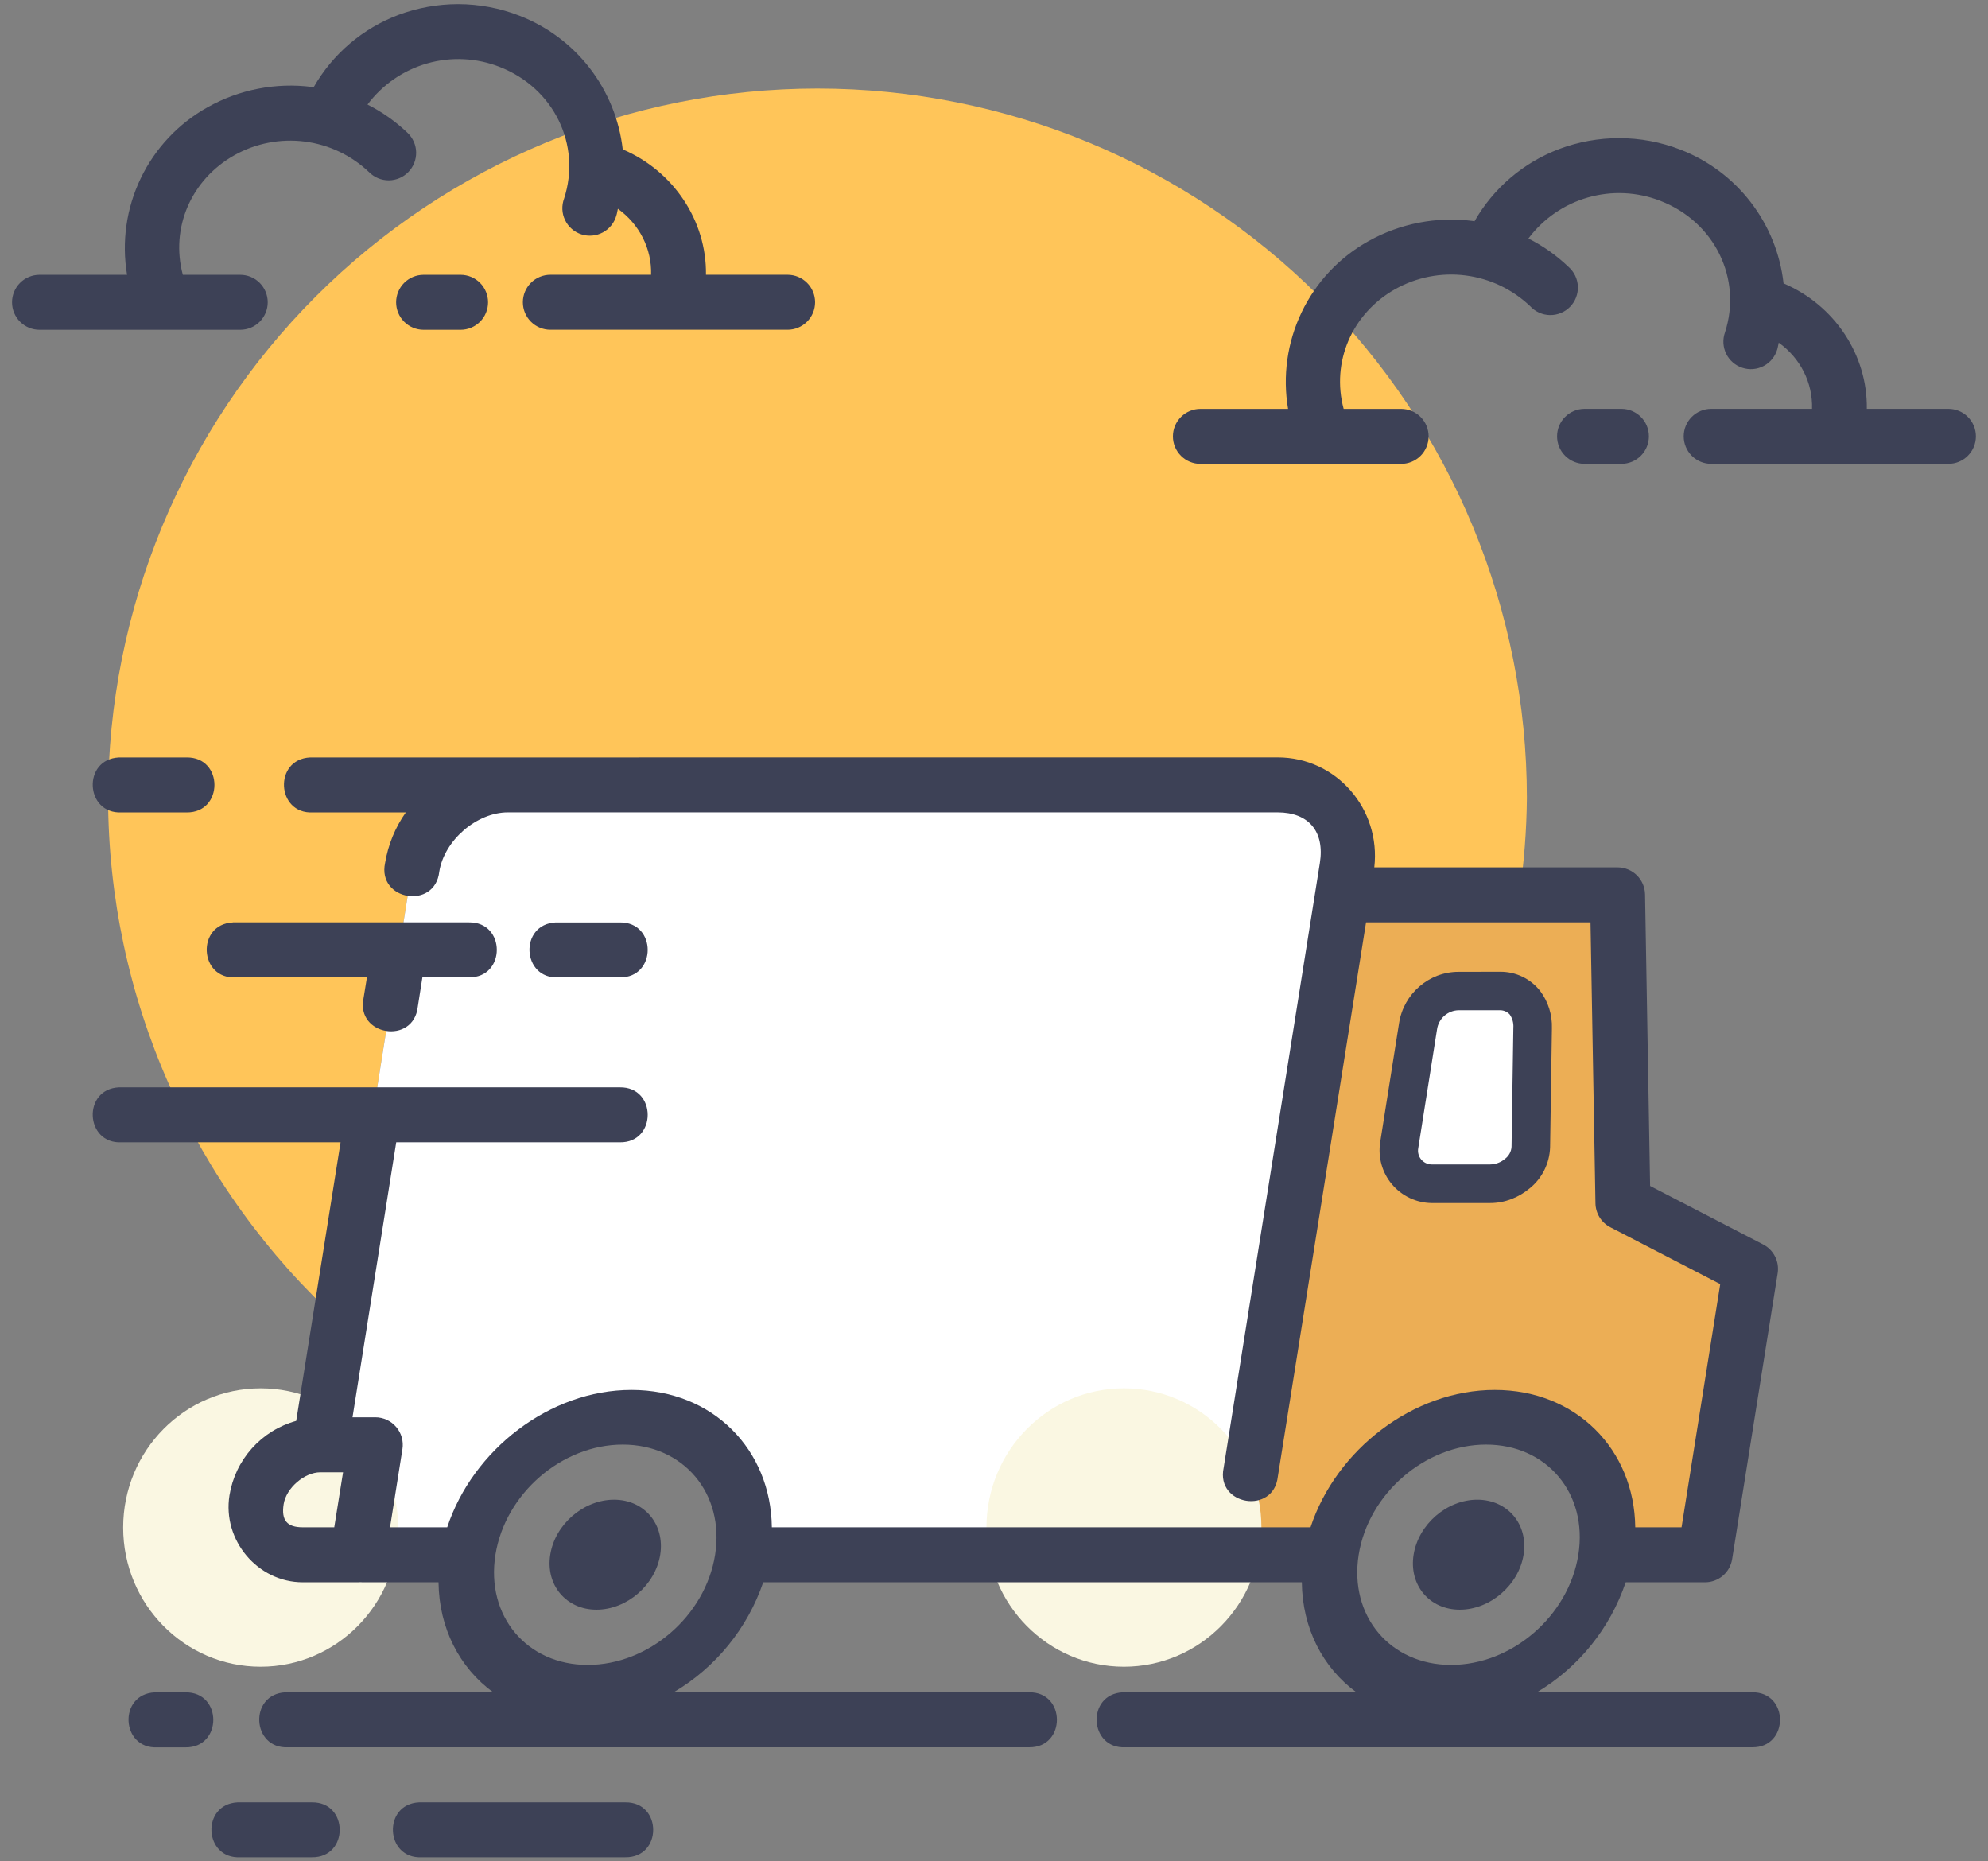
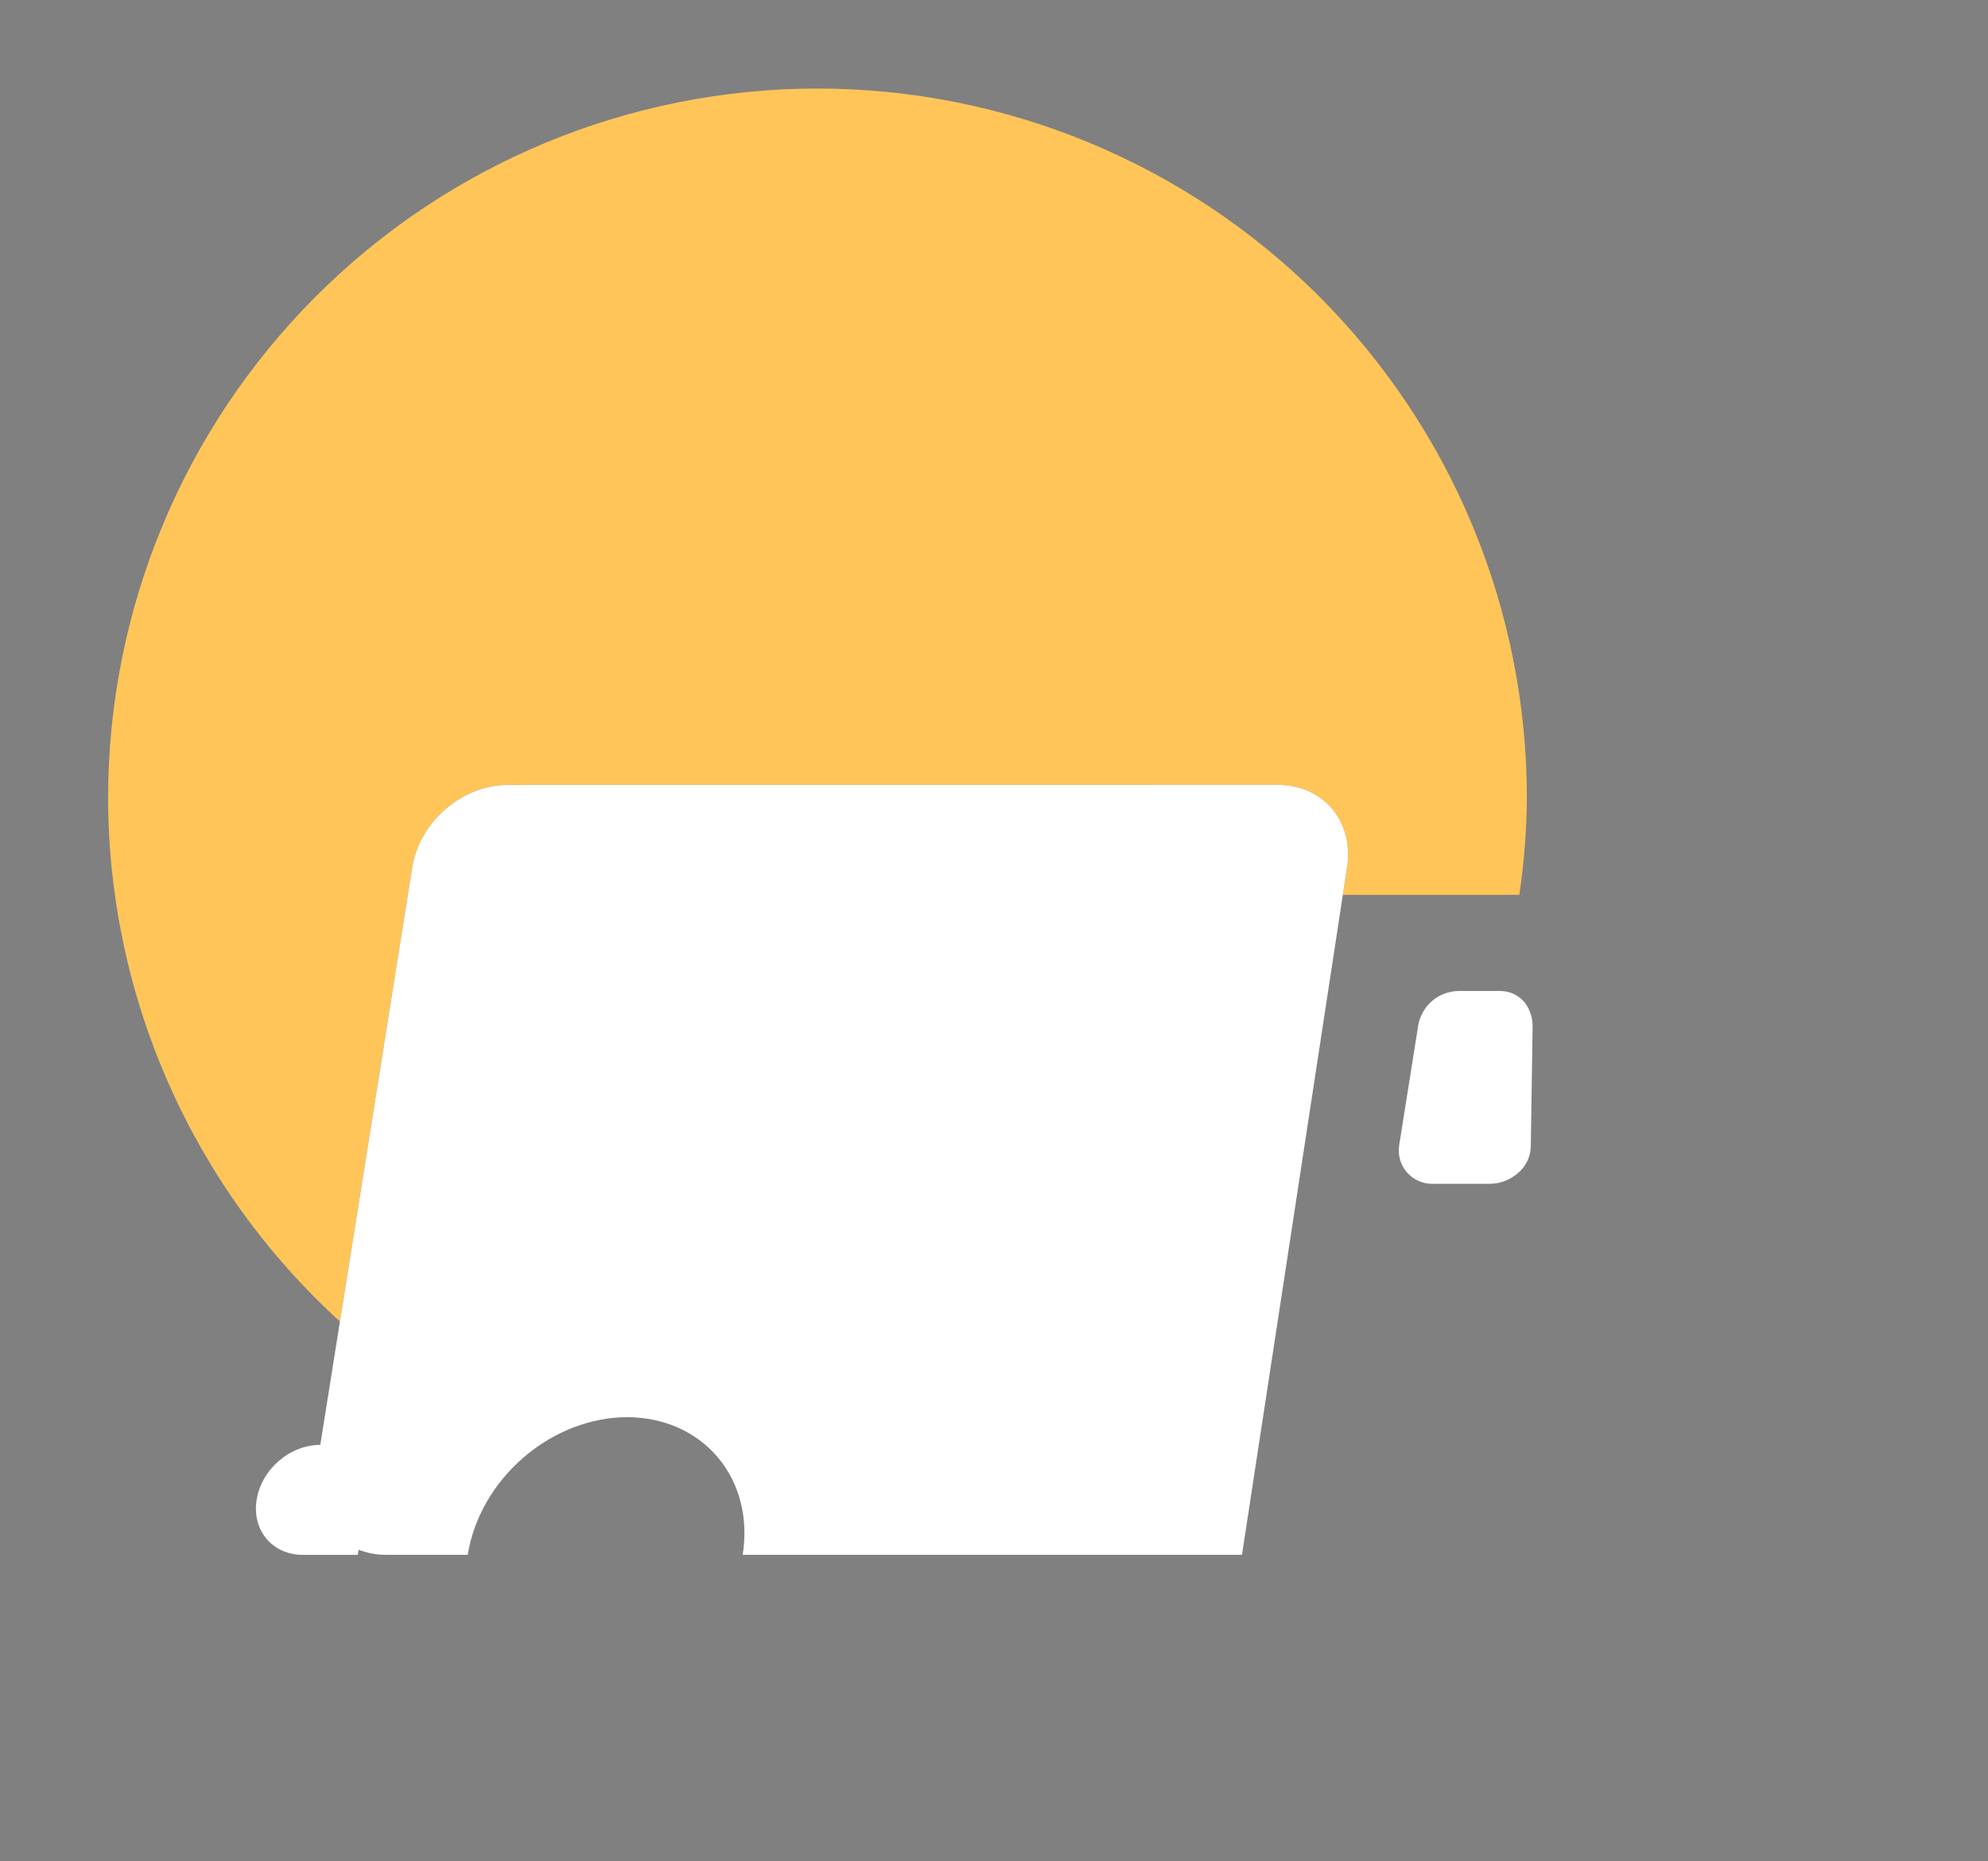
<svg xmlns="http://www.w3.org/2000/svg" width="94" height="88" viewBox="0 0 94 88" fill="none">
  <rect x="0" y="0" width="94" height="88" fill="#808080" stroke="none" />
  <path d="M38.651 4.186C29.756 4.188 21.226 7.722 14.937 14.011C8.647 20.301 5.113 28.831 5.111 37.726C5.119 42.387 6.097 46.995 7.985 51.257C9.872 55.519 12.627 59.34 16.073 62.478L19.492 41.007C19.835 38.849 21.85 37.107 24.011 37.107H60.411C62.571 37.107 64.035 38.849 63.692 41.007L63.494 42.307H71.84C72.064 40.79 72.183 39.26 72.197 37.726C72.195 28.83 68.66 20.299 62.37 14.009C56.079 7.72 47.547 4.186 38.651 4.186Z" fill="#FFC559" />
  <path d="M24.011 37.11C21.853 37.11 19.835 38.847 19.492 41.01L15.145 68.31C13.704 68.31 12.363 69.467 12.134 70.91C11.905 72.348 12.878 73.51 14.318 73.51H16.918L16.957 73.268C17.344 73.414 17.758 73.507 18.218 73.507H22.118C22.118 73.506 22.118 73.504 22.118 73.502C22.392 71.778 23.34 70.125 24.754 68.906C26.167 67.687 27.929 67.002 29.653 67.002C31.377 67.002 32.921 67.687 33.946 68.906C34.971 70.125 35.392 71.778 35.118 73.502C35.118 73.504 35.118 73.506 35.118 73.507H58.726L63.692 41.007C64.035 38.849 62.574 37.107 60.411 37.107L24.011 37.11ZM68.967 46.852C68.504 46.857 68.057 47.026 67.707 47.33C67.357 47.633 67.125 48.051 67.054 48.508L66.159 54.145C66.124 54.368 66.136 54.596 66.196 54.813C66.256 55.031 66.362 55.233 66.507 55.406C66.652 55.579 66.833 55.718 67.037 55.815C67.24 55.912 67.463 55.964 67.688 55.968H70.46C70.93 55.962 71.384 55.792 71.742 55.487C71.933 55.336 72.089 55.146 72.199 54.929C72.31 54.712 72.372 54.474 72.381 54.231L72.467 48.599C72.486 48.174 72.358 47.754 72.106 47.411C71.966 47.236 71.788 47.094 71.585 46.997C71.382 46.9 71.16 46.851 70.936 46.852H68.967Z" fill="white" />
-   <path d="M63.494 42.31L58.726 73.51H62.938C62.938 73.507 62.938 73.505 62.938 73.502C63.212 71.779 64.16 70.126 65.573 68.907C66.985 67.688 68.747 67.003 70.47 67.002C71.324 67.001 72.143 67.169 72.881 67.496C73.618 67.822 74.259 68.301 74.767 68.904C75.275 69.508 75.64 70.225 75.841 71.014C76.043 71.802 76.076 72.648 75.941 73.502C75.941 73.504 75.941 73.506 75.941 73.507H80.615L82.771 59.985L76.739 56.865L76.484 42.307L63.494 42.31ZM68.967 46.852H70.938C71.163 46.851 71.385 46.9 71.588 46.997C71.79 47.094 71.968 47.235 72.108 47.411C72.368 47.749 72.472 48.168 72.467 48.599L72.381 54.231C72.372 54.474 72.31 54.712 72.199 54.929C72.089 55.146 71.933 55.336 71.742 55.487C71.384 55.792 70.93 55.962 70.46 55.968H67.688C67.463 55.964 67.24 55.912 67.037 55.815C66.833 55.718 66.652 55.579 66.507 55.406C66.362 55.233 66.256 55.031 66.196 54.813C66.136 54.596 66.124 54.368 66.159 54.145L67.054 48.508C67.125 48.05 67.357 47.633 67.707 47.33C68.057 47.026 68.504 46.857 68.967 46.852Z" fill="#ECAE55" />
-   <path d="M12.324 78.798C15.914 78.798 18.824 75.852 18.824 72.218C18.824 68.583 15.914 65.637 12.324 65.637C8.734 65.637 5.824 68.583 5.824 72.218C5.824 75.852 8.734 78.798 12.324 78.798Z" fill="#FAF7E2" />
-   <path d="M53.144 78.798C56.734 78.798 59.644 75.852 59.644 72.218C59.644 68.583 56.734 65.637 53.144 65.637C49.554 65.637 46.644 68.583 46.644 72.218C46.644 75.852 49.554 78.798 53.144 78.798Z" fill="#FAF7E2" />
-   <path d="M21.666 0.195C20.696 0.195 19.742 0.369 18.847 0.702C17.15 1.34 15.729 2.551 14.83 4.126L14.752 4.111C13.047 3.893 11.317 4.229 9.817 5.07C8.442 5.836 7.338 7.008 6.656 8.427C5.973 9.845 5.747 11.44 6.008 12.992H1.869C1.524 12.992 1.194 13.129 0.95 13.373C0.706 13.617 0.569 13.948 0.569 14.292C0.569 14.637 0.706 14.968 0.95 15.212C1.194 15.455 1.524 15.592 1.869 15.592H11.359C11.704 15.592 12.035 15.455 12.278 15.212C12.522 14.968 12.659 14.637 12.659 14.292C12.659 13.948 12.522 13.617 12.278 13.373C12.035 13.129 11.704 12.992 11.359 12.992H8.645C8.052 10.79 9.027 8.492 11.089 7.335C12.098 6.771 13.261 6.546 14.407 6.692C15.554 6.838 16.623 7.348 17.459 8.146C17.581 8.268 17.725 8.364 17.884 8.429C18.044 8.494 18.214 8.527 18.386 8.526C18.558 8.525 18.728 8.489 18.886 8.422C19.045 8.355 19.188 8.257 19.308 8.133C19.428 8.01 19.523 7.864 19.586 7.705C19.649 7.545 19.68 7.374 19.677 7.202C19.674 7.03 19.637 6.86 19.567 6.703C19.498 6.545 19.398 6.403 19.274 6.284C18.712 5.746 18.073 5.294 17.378 4.943C18.081 4.003 19.073 3.32 20.202 2.998C21.331 2.677 22.534 2.735 23.626 3.164C26.2 4.168 27.492 6.856 26.673 9.386C26.611 9.551 26.584 9.726 26.591 9.901C26.599 10.077 26.642 10.249 26.719 10.407C26.795 10.565 26.902 10.707 27.035 10.822C27.167 10.938 27.321 11.025 27.488 11.08C27.655 11.134 27.831 11.154 28.006 11.138C28.181 11.123 28.351 11.072 28.506 10.988C28.661 10.905 28.797 10.791 28.906 10.654C29.016 10.517 29.096 10.359 29.143 10.19C29.18 10.083 29.187 9.976 29.216 9.87C30.23 10.598 30.823 11.757 30.786 12.99H26.023C25.678 12.99 25.348 13.127 25.104 13.371C24.86 13.614 24.723 13.945 24.723 14.29C24.723 14.635 24.86 14.965 25.104 15.209C25.348 15.453 25.678 15.59 26.023 15.59H37.24C37.584 15.59 37.915 15.453 38.159 15.209C38.403 14.965 38.54 14.635 38.54 14.29C38.54 13.945 38.403 13.614 38.159 13.371C37.915 13.127 37.584 12.99 37.24 12.99H33.381C33.415 10.437 31.847 8.086 29.445 7.062C29.285 5.664 28.745 4.336 27.885 3.223C27.025 2.109 25.877 1.252 24.565 0.744C23.641 0.383 22.658 0.197 21.666 0.195ZM76.554 6.531C75.584 6.531 74.63 6.706 73.736 7.041C72.039 7.678 70.618 8.888 69.719 10.463L69.641 10.447C67.936 10.227 66.206 10.561 64.706 11.401C63.331 12.168 62.226 13.342 61.546 14.762C60.865 16.182 60.641 17.779 60.905 19.331H56.76C56.416 19.331 56.085 19.468 55.841 19.712C55.597 19.956 55.46 20.286 55.46 20.631C55.46 20.976 55.597 21.307 55.841 21.55C56.085 21.794 56.416 21.931 56.76 21.931H66.25C66.595 21.931 66.926 21.794 67.17 21.55C67.413 21.307 67.55 20.976 67.55 20.631C67.55 20.286 67.413 19.956 67.17 19.712C66.926 19.468 66.595 19.331 66.25 19.331H63.533C62.941 17.126 63.916 14.823 65.977 13.666C66.988 13.102 68.152 12.876 69.3 13.023C70.448 13.169 71.519 13.68 72.355 14.48C72.475 14.609 72.62 14.713 72.782 14.784C72.943 14.856 73.118 14.894 73.294 14.896C73.471 14.898 73.646 14.864 73.809 14.796C73.972 14.728 74.119 14.628 74.242 14.501C74.365 14.374 74.461 14.224 74.524 14.059C74.587 13.893 74.615 13.717 74.608 13.541C74.6 13.364 74.557 13.191 74.48 13.032C74.404 12.873 74.295 12.731 74.162 12.615C73.601 12.077 72.963 11.626 72.269 11.276C72.972 10.337 73.963 9.654 75.092 9.333C76.22 9.012 77.422 9.07 78.515 9.498C81.089 10.499 82.383 13.19 81.562 15.72C81.504 15.883 81.479 16.057 81.49 16.231C81.5 16.404 81.545 16.573 81.622 16.729C81.698 16.885 81.806 17.024 81.937 17.137C82.069 17.251 82.222 17.337 82.387 17.39C82.552 17.444 82.726 17.464 82.899 17.449C83.072 17.434 83.241 17.384 83.394 17.303C83.548 17.222 83.684 17.111 83.793 16.977C83.903 16.842 83.985 16.687 84.034 16.521C84.068 16.417 84.076 16.307 84.105 16.201C85.124 16.929 85.717 18.091 85.68 19.329H80.912C80.567 19.329 80.236 19.466 79.993 19.709C79.749 19.953 79.612 20.284 79.612 20.629C79.612 20.973 79.749 21.304 79.993 21.548C80.236 21.792 80.567 21.929 80.912 21.929H92.128C92.473 21.929 92.804 21.792 93.047 21.548C93.291 21.304 93.428 20.973 93.428 20.629C93.428 20.284 93.291 19.953 93.047 19.709C92.804 19.466 92.473 19.329 92.128 19.329H88.27C88.306 16.773 86.741 14.422 84.333 13.398C84.175 11.999 83.638 10.671 82.778 9.556C81.919 8.441 80.771 7.583 79.458 7.075C78.532 6.715 77.548 6.531 76.554 6.531ZM20.03 12.992C19.685 12.992 19.355 13.129 19.111 13.373C18.867 13.617 18.73 13.948 18.73 14.292C18.73 14.637 18.867 14.968 19.111 15.212C19.355 15.455 19.685 15.592 20.03 15.592H21.777C22.122 15.592 22.453 15.455 22.697 15.212C22.941 14.968 23.077 14.637 23.077 14.292C23.077 13.948 22.941 13.617 22.697 13.373C22.453 13.129 22.122 12.992 21.777 12.992H20.03ZM74.924 19.329C74.579 19.329 74.249 19.466 74.005 19.709C73.761 19.953 73.624 20.284 73.624 20.629C73.624 20.973 73.761 21.304 74.005 21.548C74.249 21.792 74.579 21.929 74.924 21.929H76.666C77.011 21.929 77.341 21.792 77.585 21.548C77.829 21.304 77.966 20.973 77.966 20.629C77.966 20.284 77.829 19.953 77.585 19.709C77.341 19.466 77.011 19.329 76.666 19.329H74.924Z" fill="#3D4156" />
-   <path d="M5.624 35.81C3.889 35.893 4.017 38.493 5.751 38.41H8.822C10.579 38.433 10.579 35.784 8.822 35.81H5.751C5.708 35.808 5.667 35.808 5.624 35.81ZM14.661 35.81C12.93 35.896 13.062 38.496 14.794 38.41H19.188C18.685 39.123 18.35 39.941 18.208 40.802C17.833 42.58 20.571 43.02 20.771 41.21C21.008 39.723 22.547 38.407 24.011 38.407H60.411C61.875 38.407 62.644 39.312 62.408 40.799L57.858 69.399C57.483 71.18 60.221 71.62 60.421 69.81L64.592 43.607H75.205L75.439 56.888C75.443 57.122 75.51 57.351 75.633 57.55C75.756 57.749 75.931 57.911 76.138 58.019L81.338 60.71L79.51 72.207H77.321C77.28 68.541 74.539 65.713 70.678 65.713C66.82 65.713 63.175 68.541 61.966 72.207H36.496C36.454 68.541 33.714 65.713 29.856 65.713C25.997 65.713 22.355 68.541 21.146 72.207H18.442L19.029 68.51C19.058 68.325 19.047 68.135 18.996 67.954C18.945 67.773 18.855 67.606 18.733 67.463C18.611 67.32 18.46 67.205 18.289 67.127C18.118 67.048 17.933 67.007 17.745 67.007H16.668L18.735 54.007H29.307C31.065 54.033 31.065 51.381 29.307 51.407H5.751C5.708 51.405 5.664 51.405 5.621 51.407C3.889 51.493 4.017 54.093 5.751 54.007H16.104L14.006 67.176C13.198 67.399 12.47 67.85 11.911 68.475C11.351 69.099 10.983 69.871 10.85 70.699C10.512 72.813 12.178 74.807 14.318 74.807H16.918C16.954 74.807 16.991 74.807 17.03 74.802C17.071 74.806 17.113 74.808 17.155 74.807H20.735C20.761 76.976 21.723 78.84 23.317 80.007H13.626C13.583 80.005 13.54 80.005 13.496 80.007C11.76 80.096 11.892 82.696 13.626 82.607H48.656C50.414 82.633 50.414 79.981 48.656 80.007H31.852C33.839 78.835 35.342 76.99 36.088 74.807H61.555C61.581 76.976 62.54 78.84 64.134 80.007H53.219C53.176 80.005 53.133 80.005 53.089 80.007C51.355 80.096 51.488 82.696 53.219 82.607H82.846C84.604 82.633 84.604 79.981 82.846 80.007H72.67C74.644 78.829 76.132 76.985 76.869 74.807H80.618C80.928 74.807 81.227 74.697 81.463 74.496C81.698 74.295 81.854 74.016 81.902 73.71L84.055 60.19C84.097 59.92 84.053 59.643 83.929 59.4C83.805 59.156 83.607 58.958 83.364 58.833L78.023 56.069L77.784 42.281C77.777 41.941 77.637 41.617 77.394 41.379C77.151 41.141 76.824 41.007 76.484 41.007H64.982C65.299 38.257 63.201 35.807 60.411 35.807L14.661 35.81ZM11.011 43.61C9.277 43.696 9.409 46.296 11.141 46.21H17.35L17.191 47.188C16.817 48.969 19.554 49.408 19.755 47.598L19.973 46.207H22.173C23.93 46.233 23.93 43.581 22.173 43.607H11.143C11.1 43.605 11.057 43.605 11.013 43.607L11.011 43.61ZM26.273 43.61C24.539 43.696 24.669 46.296 26.403 46.21H29.307C31.065 46.233 31.065 43.584 29.307 43.61H26.403C26.36 43.608 26.316 43.608 26.273 43.61ZM68.967 45.945C67.563 45.945 66.373 46.985 66.154 48.365L65.26 54.002C65.205 54.355 65.227 54.715 65.323 55.058C65.419 55.402 65.588 55.721 65.819 55.993C66.049 56.266 66.335 56.486 66.657 56.639C66.98 56.791 67.331 56.873 67.688 56.878H70.46C71.17 56.878 71.82 56.605 72.324 56.186C72.616 55.952 72.854 55.657 73.021 55.322C73.188 54.988 73.281 54.621 73.294 54.247L73.38 48.615C73.401 47.981 73.206 47.36 72.826 46.852C72.602 46.566 72.315 46.336 71.988 46.178C71.66 46.02 71.301 45.94 70.938 45.942L68.967 45.945ZM68.967 47.762H70.938C71.131 47.762 71.307 47.866 71.391 47.97C71.514 48.152 71.573 48.37 71.557 48.589L71.471 54.221C71.464 54.333 71.432 54.441 71.378 54.54C71.324 54.638 71.249 54.724 71.159 54.79C70.964 54.956 70.716 55.049 70.46 55.053H67.688C67.594 55.051 67.501 55.029 67.416 54.988C67.332 54.947 67.257 54.888 67.197 54.816C67.137 54.743 67.094 54.658 67.07 54.567C67.046 54.476 67.042 54.381 67.059 54.288L67.951 48.651C67.989 48.407 68.111 48.184 68.297 48.022C68.483 47.859 68.72 47.767 68.967 47.762ZM29.445 68.297C32.318 68.297 34.273 70.608 33.813 73.507C33.35 76.409 30.664 78.713 27.789 78.713C24.916 78.713 22.966 76.409 23.426 73.507C23.889 70.608 26.572 68.297 29.445 68.297ZM70.267 68.297C73.14 68.297 75.09 70.608 74.63 73.507C74.167 76.409 71.484 78.713 68.611 78.713C65.738 78.713 63.783 76.409 64.243 73.507C64.706 70.608 67.394 68.297 70.267 68.297ZM15.145 69.607H16.221L15.805 72.207H14.318C13.574 72.207 13.291 71.88 13.413 71.11C13.535 70.343 14.401 69.607 15.145 69.607ZM29.034 70.902C27.596 70.902 26.244 72.067 26.018 73.502C25.789 74.937 26.772 76.102 28.205 76.102C29.642 76.102 30.987 74.937 31.218 73.502C31.444 72.067 30.469 70.902 29.034 70.902ZM69.851 70.902C68.416 70.902 67.069 72.067 66.841 73.502C66.612 74.937 67.587 76.102 69.025 76.102C70.46 76.102 71.812 74.937 72.041 73.502C72.269 72.067 71.287 70.902 69.851 70.902ZM7.314 80.01C5.579 80.098 5.712 82.698 7.446 82.61H8.767C10.525 82.636 10.525 79.984 8.767 80.01H7.446C7.403 80.008 7.357 80.008 7.314 80.01ZM11.234 85.21C9.5 85.298 9.633 87.898 11.364 87.81H14.744C16.502 87.836 16.502 85.184 14.744 85.21H11.364C11.321 85.208 11.278 85.208 11.234 85.21ZM19.814 85.21C18.083 85.296 18.21 87.896 19.944 87.81H29.564C31.325 87.836 31.325 85.184 29.564 85.21H19.944C19.901 85.208 19.858 85.208 19.814 85.21Z" fill="#3D4156" />
</svg>